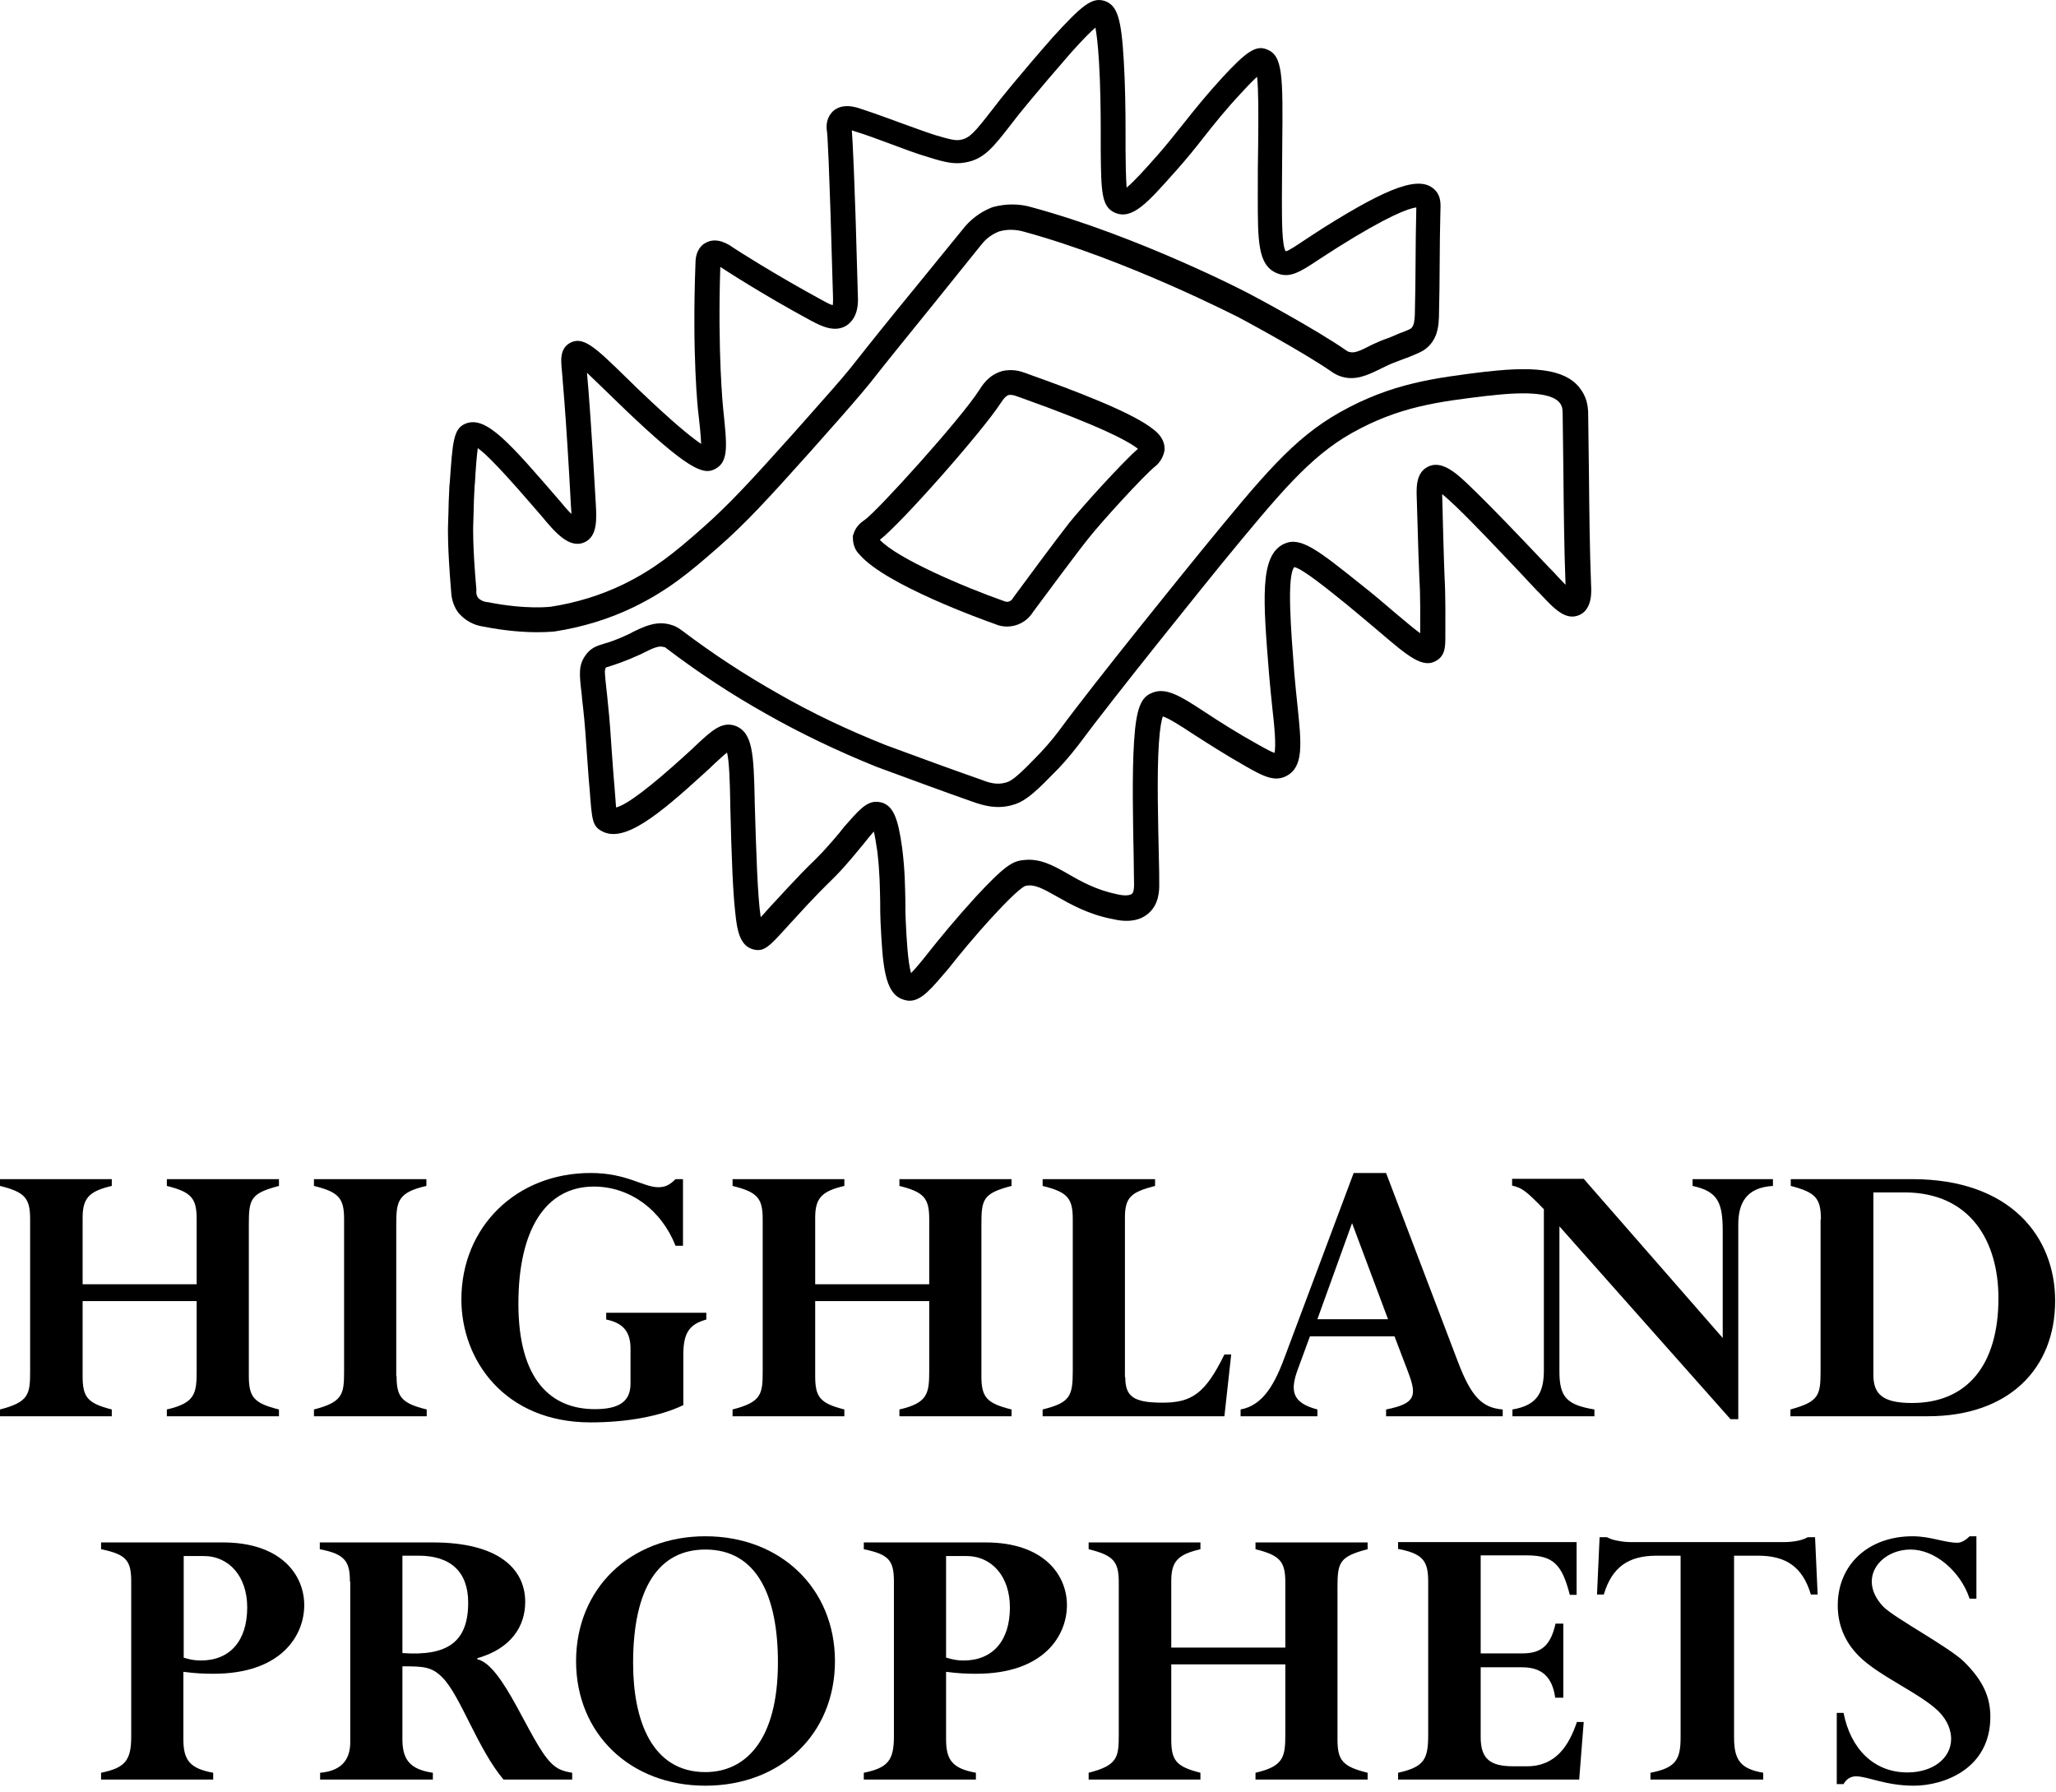
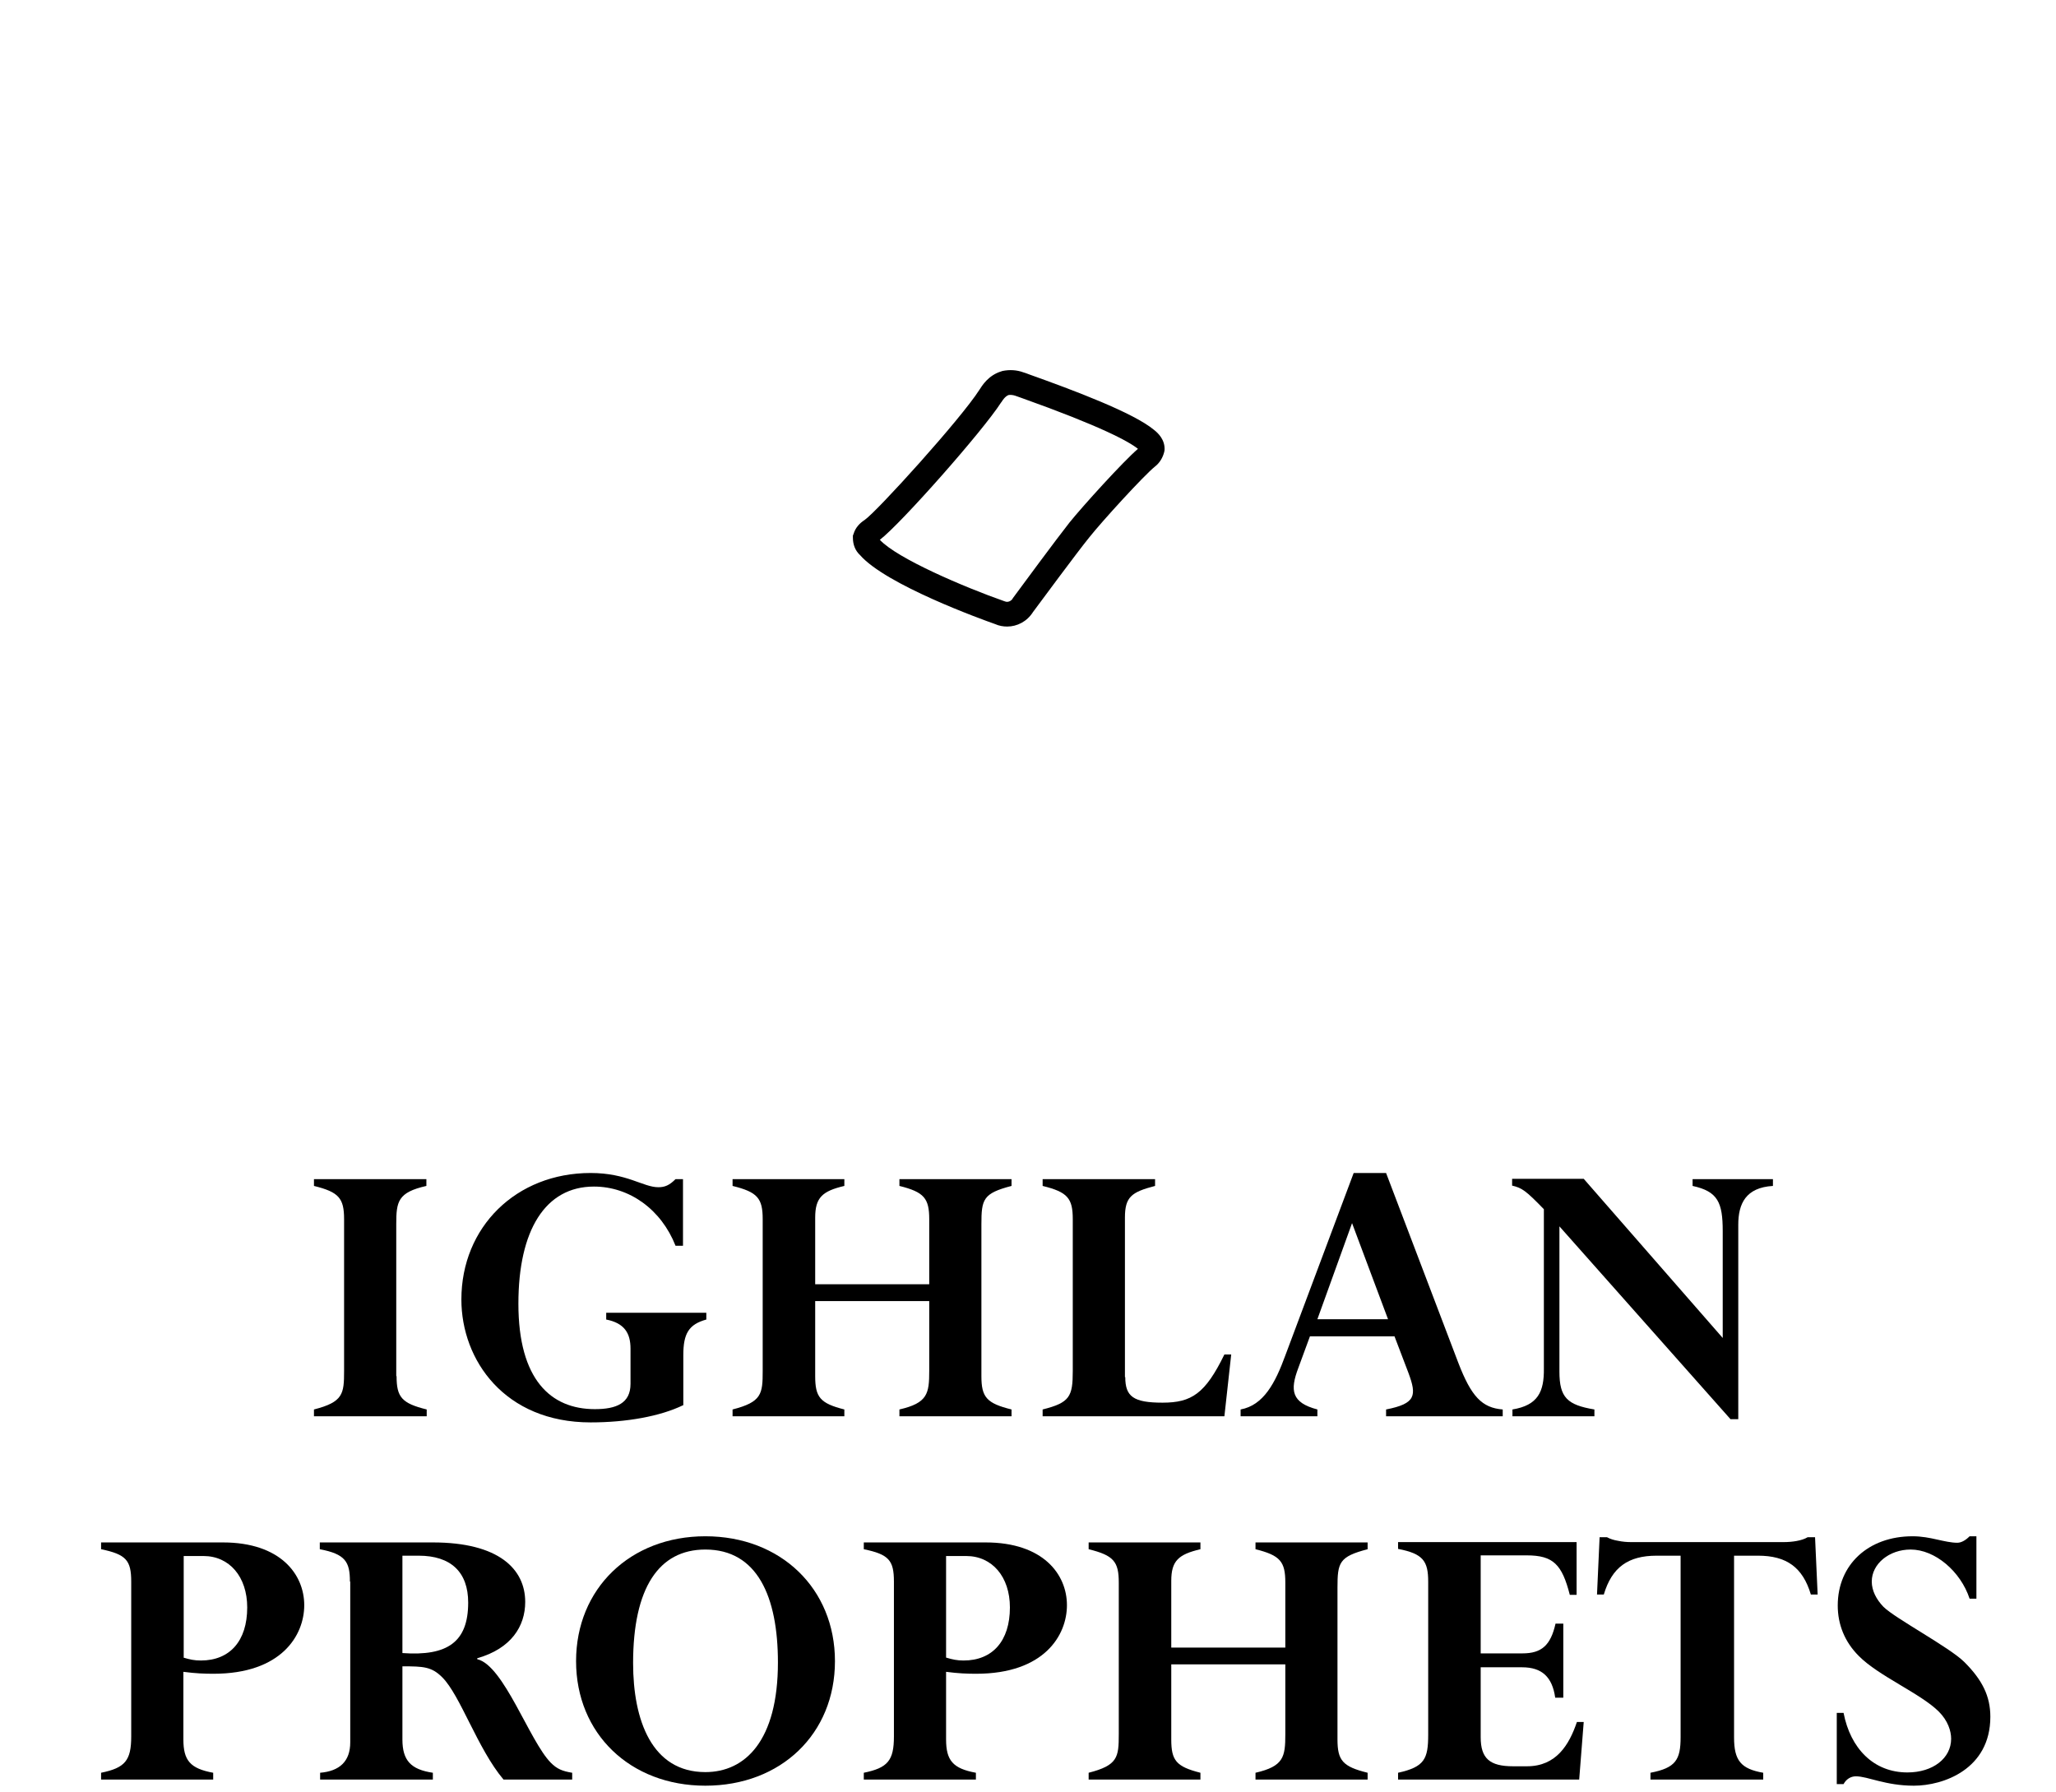
<svg xmlns="http://www.w3.org/2000/svg" fill="none" viewBox="0 0 179 156" height="156" width="179">
  <path fill="black" d="M87.683 54.549C87.343 54.549 86.973 54.487 86.633 54.333C85.491 53.932 77.126 50.912 74.873 48.323C74.471 47.953 74.255 47.429 74.255 46.813V46.628L74.317 46.474C74.471 45.95 74.842 45.549 75.274 45.272C76.354 44.532 83.67 36.457 85.275 33.93C85.491 33.591 86.047 32.667 87.189 32.328L87.282 32.297C87.899 32.173 88.516 32.204 89.103 32.42C89.226 32.451 89.381 32.513 89.627 32.605C93.424 33.961 98.703 35.934 100.493 37.444C100.802 37.69 101.45 38.276 101.388 39.2L101.357 39.355C101.234 39.848 100.956 40.31 100.555 40.618C99.598 41.389 95.986 45.334 94.813 46.813C93.764 48.107 90.646 52.33 89.936 53.285C89.412 54.117 88.547 54.549 87.683 54.549ZM76.601 46.998C78.114 48.631 83.979 51.128 87.405 52.33L87.498 52.361C87.714 52.453 87.992 52.361 88.146 52.145L88.177 52.083C88.856 51.158 92.066 46.813 93.116 45.488C94.258 44.07 97.777 40.187 99.073 39.077C98.27 38.43 95.832 37.105 88.918 34.639C88.671 34.547 88.485 34.485 88.393 34.454C88.208 34.392 87.992 34.362 87.806 34.392C87.498 34.516 87.282 34.855 87.189 35.009L87.158 35.04C85.584 37.505 78.422 45.611 76.601 46.998Z" />
-   <path fill="black" d="M79.194 87.126C79.04 87.126 78.855 87.095 78.669 87.033C76.972 86.54 76.848 83.92 76.663 80.284C76.632 79.667 76.632 79.082 76.632 78.527C76.601 77.263 76.601 75.969 76.385 74.15C76.262 73.318 76.169 72.764 76.077 72.394C75.83 72.671 75.521 73.041 75.212 73.442C74.904 73.811 74.564 74.212 74.163 74.705C73.237 75.784 72.928 76.092 72.465 76.554C71.94 77.078 71.107 77.849 68.761 80.438L68.452 80.777C66.971 82.41 66.508 82.903 65.582 82.657C64.409 82.349 64.162 80.993 64.007 79.39C63.822 77.726 63.699 75.106 63.575 69.959V69.743C63.544 68.017 63.483 66.23 63.297 65.521C63.02 65.737 62.587 66.137 62.186 66.507C61.908 66.784 61.6 67.062 61.229 67.401C57.402 70.883 54.346 73.442 52.401 72.363C51.568 71.931 51.537 71.346 51.352 68.942L51.259 67.863C51.197 67.154 51.166 66.445 51.105 65.737C51.012 64.38 50.919 62.963 50.765 61.607C50.703 61.144 50.672 60.775 50.642 60.436C50.425 58.648 50.364 57.908 50.981 57.045C51.444 56.398 51.938 56.244 52.525 56.059C52.987 55.936 53.667 55.72 54.84 55.165L55.056 55.042C56.136 54.518 57.216 53.994 58.513 54.426C58.822 54.518 59.068 54.672 59.315 54.857L59.408 54.919C62.063 56.922 64.872 58.771 67.835 60.436C70.675 62.069 73.792 63.548 77.126 64.874C80.275 66.045 83.084 67.062 85.46 67.894C86.078 68.141 86.788 68.356 87.528 68.141C87.93 68.048 88.362 67.832 90.029 66.106C90.77 65.367 91.48 64.565 92.159 63.672C95.369 59.295 103.734 49.001 104.691 47.83C109.969 41.389 112.593 38.184 116.637 35.903C121.174 33.345 124.94 32.913 129.323 32.359H129.416C134.108 31.804 136.577 32.297 137.689 33.992C138.275 34.855 138.275 35.687 138.275 36.427C138.306 38.029 138.306 39.663 138.337 41.266C138.368 44.44 138.399 47.707 138.522 50.912C138.553 51.467 138.646 53.008 137.534 53.532C136.33 54.087 135.312 53.008 134.108 51.714L133.799 51.405C133.46 51.066 132.997 50.542 132.441 49.957C130.774 48.2 128.49 45.765 126.731 44.07C126.206 43.577 125.835 43.238 125.558 43.022C125.712 49.371 125.774 50.296 125.774 50.388C125.774 50.512 125.866 51.405 125.835 55.381C125.835 56.244 125.835 57.015 125.125 57.477C123.922 58.278 122.625 57.169 120.094 55.011C119.261 54.302 118.304 53.501 117.223 52.607C115.433 51.159 113.396 49.525 112.686 49.371C112.007 50.142 112.408 55.011 112.686 58.617C112.778 59.665 112.871 60.62 112.964 61.453C113.303 64.75 113.519 66.754 112.007 67.555C110.957 68.11 109.939 67.555 108.519 66.754C106.512 65.613 105 64.627 103.796 63.857C102.777 63.178 101.697 62.501 101.234 62.377C101.141 62.655 100.987 63.302 100.894 64.719C100.709 67.401 100.833 71.808 100.894 74.736C100.925 75.63 100.925 76.431 100.925 77.017C100.925 77.479 100.925 78.681 100.03 79.482C99.289 80.16 98.209 80.345 96.82 80.006C94.752 79.606 93.239 78.743 92.035 78.065C90.831 77.386 90.121 76.986 89.381 77.109H89.35C89.165 77.14 88.64 77.417 86.603 79.606C84.781 81.578 83.485 83.181 82.559 84.352C81.108 86.047 80.244 87.126 79.194 87.126ZM76.293 69.805C76.447 69.805 76.601 69.836 76.756 69.867C77.743 70.175 78.176 71.13 78.546 73.842C78.793 75.815 78.793 77.171 78.824 78.465C78.824 79.051 78.824 79.575 78.855 80.16C78.916 81.578 79.04 83.797 79.318 84.722C79.688 84.352 80.275 83.643 80.83 82.934C81.787 81.732 83.114 80.099 84.966 78.065C87.374 75.476 88.115 74.983 89.041 74.89C90.523 74.674 91.757 75.383 93.054 76.123C94.165 76.77 95.462 77.479 97.221 77.849C97.993 78.034 98.394 77.941 98.548 77.818C98.734 77.664 98.734 77.171 98.734 76.986C98.734 76.431 98.703 75.63 98.703 74.736C98.641 71.623 98.548 67.339 98.734 64.565C98.919 61.576 99.382 60.744 100.184 60.374C101.45 59.758 102.715 60.559 104.969 62.038C106.142 62.809 107.623 63.764 109.568 64.843C109.939 65.059 110.618 65.428 110.957 65.552C111.111 64.966 110.957 63.209 110.772 61.638C110.679 60.775 110.587 59.819 110.494 58.771C109.969 52.237 109.63 48.323 111.821 47.337C113.241 46.69 114.785 47.923 118.52 50.912C119.662 51.806 120.619 52.638 121.452 53.347C122.224 53.994 123.057 54.703 123.644 55.135C123.675 51.405 123.582 50.604 123.582 50.573C123.551 50.111 123.459 47.368 123.335 42.992V42.899C123.335 42.313 123.335 41.142 124.292 40.649C125.558 39.971 126.947 41.327 128.15 42.498C129.941 44.224 132.256 46.659 133.954 48.447C134.509 49.032 134.972 49.525 135.312 49.864L135.621 50.203C135.837 50.419 136.084 50.697 136.3 50.912C136.176 47.676 136.145 44.409 136.114 41.235C136.084 39.632 136.084 37.999 136.053 36.396C136.053 35.749 136.053 35.441 135.837 35.132C135.25 34.269 133.182 34.023 129.632 34.454H129.54C125.218 34.978 121.823 35.379 117.655 37.721C113.982 39.817 111.42 42.93 106.327 49.125C105.401 50.265 97.067 60.559 93.856 64.904C93.116 65.86 92.344 66.754 91.541 67.524C89.844 69.281 89.041 69.867 88.053 70.113C86.757 70.452 85.646 70.144 84.689 69.805C82.312 68.973 79.472 67.925 76.293 66.754C72.866 65.367 69.656 63.826 66.724 62.161C63.699 60.466 60.797 58.556 58.081 56.491L57.957 56.398C57.926 56.367 57.895 56.337 57.803 56.337C57.371 56.182 56.846 56.429 55.982 56.861L55.735 56.984C54.377 57.6 53.574 57.847 53.111 58.001C52.957 58.062 52.771 58.093 52.74 58.124C52.74 58.124 52.74 58.124 52.74 58.155C52.617 58.309 52.648 58.648 52.802 60.035C52.833 60.374 52.895 60.775 52.926 61.237C53.08 62.624 53.173 64.072 53.265 65.459C53.327 66.168 53.358 66.877 53.42 67.555L53.512 68.665C53.574 69.343 53.605 69.959 53.636 70.298C54.562 70.082 56.599 68.541 59.748 65.675C60.118 65.336 60.427 65.059 60.673 64.812C61.97 63.61 62.834 62.809 63.976 63.178C65.551 63.733 65.612 65.675 65.705 69.558V69.774C65.829 73.966 65.952 78.095 66.23 79.852C66.415 79.667 66.6 79.451 66.816 79.205L67.125 78.866C69.533 76.246 70.366 75.414 70.922 74.89C71.385 74.428 71.632 74.181 72.496 73.195C72.897 72.733 73.237 72.332 73.514 71.962C74.688 70.637 75.367 69.805 76.293 69.805Z" />
-   <path fill="black" d="M46.783 55.042C45.703 55.042 44.098 54.95 42.06 54.549C41.227 54.426 40.517 54.025 39.992 53.44L39.93 53.378C39.529 52.854 39.313 52.207 39.282 51.56C38.943 47.553 39.004 45.92 39.004 45.858C39.035 44.749 39.066 44.101 39.066 43.67C39.097 42.992 39.097 42.838 39.128 42.283L39.159 42.006C39.406 38.492 39.467 37.321 40.517 36.889C42.307 36.15 44.344 38.523 48.789 43.67C49.005 43.947 49.376 44.379 49.746 44.749C49.746 44.594 49.746 44.41 49.715 44.194C49.283 35.934 48.882 31.897 48.882 31.866V31.804C48.851 31.373 48.759 30.387 49.561 29.893C50.734 29.184 51.815 30.232 54.438 32.791C55.117 33.468 55.889 34.208 56.784 35.04C59.161 37.259 60.396 38.215 61.044 38.646C61.013 37.876 60.89 36.674 60.797 35.934C60.766 35.749 60.241 30.91 60.55 22.928C60.55 21.788 61.106 21.295 61.445 21.14C62.093 20.771 62.927 20.894 63.853 21.572C64.069 21.726 67.434 23.884 71.632 26.164C71.817 26.257 72.218 26.503 72.496 26.565C72.527 26.442 72.527 26.257 72.527 26.01V25.979C72.187 13.559 72.033 11.648 72.002 11.494C71.848 10.569 72.187 10.045 72.465 9.737C73.299 8.905 74.564 9.336 74.996 9.491C76.138 9.86 77.28 10.292 78.392 10.693C79.503 11.093 80.583 11.494 81.448 11.771C82.713 12.141 83.207 12.264 83.639 12.172C84.442 12.018 84.874 11.494 86.386 9.552L86.911 8.874C86.973 8.782 88.64 6.686 91.665 3.234C94.227 0.43 95.091 -0.279 96.202 0.091C97.283 0.491 97.622 1.601 97.838 5.268C97.962 7.333 97.993 9.614 97.993 11.432C97.993 12.018 97.993 12.542 97.993 13.035C97.993 13.96 98.024 15.501 98.085 16.333C98.734 15.809 99.752 14.668 100.678 13.62L100.709 13.59C101.635 12.542 102.345 11.617 103.117 10.662C104.074 9.46 105.061 8.227 106.45 6.717C108.395 4.621 109.29 3.912 110.247 4.282C111.698 4.806 111.698 6.501 111.636 12.727C111.636 14.021 111.605 15.531 111.605 17.257C111.605 19.137 111.605 21.449 111.945 21.88C112.223 21.819 112.902 21.356 113.55 20.925C113.982 20.647 114.476 20.308 115.063 19.939L115.155 19.877C121.082 16.148 123.644 15.285 124.909 16.517C125.465 17.072 125.434 17.72 125.403 18.49C125.372 19.969 125.342 21.48 125.342 22.928C125.342 24.407 125.311 25.918 125.28 27.428V27.551C125.249 28.229 125.218 29.246 124.446 30.078C124.014 30.541 123.613 30.695 122.563 31.126L122.131 31.28C121.946 31.342 121.761 31.434 121.576 31.496C121.144 31.65 120.742 31.835 120.372 32.02L120.125 32.143C119.045 32.667 117.964 33.191 116.699 32.76C116.421 32.667 116.143 32.513 115.927 32.359C113.303 30.541 107.87 27.643 107.809 27.613C107.716 27.582 98.209 22.651 89.195 20.185C88.455 19.969 87.714 19.939 86.973 20.154C86.356 20.401 85.8 20.802 85.399 21.356L85.368 21.387C83.979 23.113 82.559 24.87 81.201 26.565C79.379 28.815 77.496 31.126 75.675 33.438C74.842 34.455 73.669 35.811 71.477 38.276L70.52 39.355C66.816 43.485 64.933 45.55 62.464 47.707C59.995 49.865 58.142 51.406 55.179 52.854C53.018 53.902 50.672 54.611 48.265 54.981C48.203 54.981 47.678 55.042 46.783 55.042ZM41.628 52.053C41.875 52.3 42.153 52.392 42.4 52.423H42.462C45.857 53.101 47.925 52.823 47.956 52.823C50.148 52.484 52.278 51.837 54.253 50.882C56.969 49.556 58.729 48.108 61.075 46.043C63.452 43.947 65.211 42.036 68.946 37.876L69.903 36.797C72.064 34.362 73.268 33.006 74.039 32.051C75.861 29.739 77.743 27.397 79.596 25.147C80.954 23.483 82.374 21.726 83.763 20.031C84.442 19.137 85.337 18.459 86.356 18.058L86.448 18.028C87.59 17.72 88.763 17.72 89.874 18.058C99.073 20.555 108.519 25.424 108.889 25.64C109.136 25.764 114.507 28.63 117.254 30.541L117.316 30.571C117.347 30.602 117.378 30.633 117.47 30.633C117.872 30.787 118.427 30.541 119.261 30.109L119.508 29.986C119.971 29.77 120.403 29.585 120.866 29.431C121.051 29.369 121.236 29.277 121.39 29.215L121.823 29.03C122.563 28.753 122.841 28.63 122.903 28.537C123.119 28.291 123.15 27.921 123.181 27.366V27.243C123.212 25.764 123.243 24.253 123.243 22.805C123.243 21.326 123.273 19.815 123.304 18.305C123.304 18.244 123.304 18.151 123.304 18.058C122.625 18.151 120.866 18.767 116.359 21.603L116.266 21.665C115.68 22.034 115.217 22.343 114.785 22.62C113.211 23.668 112.254 24.284 111.112 23.76C109.506 23.051 109.506 20.956 109.506 17.165C109.506 15.439 109.506 13.929 109.537 12.603C109.568 9.984 109.568 7.795 109.445 6.686C109.136 6.963 108.704 7.395 108.086 8.073C106.728 9.521 105.771 10.723 104.845 11.895C104.105 12.85 103.333 13.805 102.345 14.915L102.314 14.946C99.906 17.658 98.579 19.168 97.067 18.521C95.894 17.997 95.863 16.733 95.832 12.973C95.832 12.48 95.832 11.956 95.832 11.371C95.832 9.583 95.801 7.333 95.678 5.33C95.585 3.789 95.462 2.895 95.369 2.402C94.968 2.741 94.319 3.388 93.27 4.559C90.307 7.95 88.609 10.076 88.609 10.076L88.084 10.754C86.479 12.819 85.677 13.867 84.04 14.144C83.084 14.329 82.188 14.114 80.83 13.682C79.873 13.405 78.793 13.004 77.651 12.573C76.57 12.172 75.428 11.741 74.317 11.401C74.255 11.371 74.194 11.371 74.163 11.34C74.225 12.172 74.41 15.192 74.688 25.764C74.78 27.274 74.225 27.983 73.731 28.322C72.65 29.03 71.385 28.322 70.613 27.921C66.384 25.64 62.989 23.421 62.711 23.236C62.464 30.818 62.958 35.533 62.958 35.564C63.297 38.8 63.452 40.156 62.31 40.804C61.414 41.297 60.396 41.266 55.303 36.489C54.407 35.657 53.636 34.886 52.926 34.208C52.278 33.592 51.629 32.945 51.105 32.452C51.259 34.085 51.537 37.907 51.876 43.947C51.938 45.18 52.031 46.69 50.889 47.214C49.561 47.8 48.327 46.351 47.154 44.934C45.178 42.653 42.77 39.848 41.597 39.016C41.505 39.694 41.412 40.834 41.35 42.036L41.319 42.314C41.289 42.838 41.289 42.93 41.258 43.608C41.258 44.04 41.227 44.687 41.196 45.827C41.196 45.858 41.134 47.461 41.474 51.313V51.406C41.443 51.683 41.505 51.868 41.628 52.053Z" />
  <path fill="black" d="M15.966 151.44C15.966 153.271 16.558 153.975 18.561 154.341V154.932H8.801V154.341C10.888 153.918 11.424 153.271 11.424 151.186V137.696C11.424 135.837 10.973 135.33 8.801 134.879V134.288H19.407C24.428 134.288 26.488 137.076 26.488 139.752C26.488 142.371 24.513 145.722 18.589 145.722C17.799 145.722 17.038 145.694 15.966 145.553V151.44ZM15.966 144.314C16.53 144.483 16.925 144.568 17.489 144.568C20 144.568 21.523 142.878 21.523 139.949C21.523 137.273 19.971 135.471 17.715 135.471H15.994V144.314H15.966Z" />
  <path fill="black" d="M30.465 137.696C30.465 135.977 30.07 135.302 27.842 134.879V134.288H37.686C43.413 134.288 45.726 136.597 45.726 139.47C45.726 141.582 44.513 143.526 41.551 144.371V144.455C43.864 144.99 46.093 151.581 47.954 153.468C48.49 154.003 48.941 154.2 49.816 154.341V154.932H43.836C41.579 152.257 40.084 147.609 38.504 146.032C37.574 145.103 36.868 145.075 35.035 145.075V151.44C35.035 153.271 35.768 154.059 37.686 154.341V154.932H27.87V154.341C29.562 154.2 30.493 153.355 30.493 151.693V137.696H30.465ZM35.035 143.92C38.956 144.202 40.761 142.962 40.761 139.526C40.761 136.879 39.266 135.442 36.445 135.442H35.035V143.92Z" />
  <path fill="black" d="M61.41 155.467C54.865 155.467 50.154 150.933 50.154 144.624C50.154 138.315 54.865 133.752 61.41 133.752C67.982 133.752 72.693 138.315 72.693 144.624C72.693 150.961 67.982 155.467 61.41 155.467ZM61.41 134.907C57.348 134.907 55.119 138.259 55.119 144.793C55.119 149.778 56.755 154.284 61.41 154.284C64.879 154.284 67.728 151.552 67.728 144.737C67.728 138.991 65.923 134.907 61.41 134.907Z" />
  <path fill="black" d="M82.368 151.44C82.368 153.271 82.961 153.975 84.964 154.341V154.932H75.204V154.341C77.291 153.918 77.827 153.271 77.827 151.186V137.696C77.827 135.837 77.376 135.33 75.204 134.879V134.288H85.81C90.831 134.288 92.89 137.076 92.89 139.752C92.89 142.371 90.915 145.722 84.992 145.722C84.202 145.722 83.44 145.694 82.368 145.553V151.44ZM82.368 144.314C82.933 144.483 83.328 144.568 83.892 144.568C86.402 144.568 87.925 142.878 87.925 139.949C87.925 137.273 86.374 135.471 84.117 135.471H82.368V144.314Z" />
  <path fill="black" d="M101.973 144.906V151.44C101.973 153.271 102.396 153.806 104.512 154.341V154.932H94.78V154.341C97.319 153.693 97.403 152.989 97.403 150.989V137.78C97.403 135.949 96.952 135.414 94.78 134.879V134.288H104.512V134.879C102.594 135.33 101.973 135.893 101.973 137.639V143.441H111.903V137.78C111.903 135.949 111.451 135.414 109.307 134.879V134.288H119.068V134.879C116.585 135.527 116.444 136.034 116.444 138.231V151.44C116.444 153.271 116.895 153.806 119.068 154.341V154.932H109.307V154.341C111.762 153.778 111.903 152.961 111.903 150.989V144.906H101.973Z" />
  <path fill="black" d="M136.077 147.806H135.4C135.146 146.004 134.244 145.159 132.523 145.159H128.912V151.243C128.912 153.101 129.702 153.777 131.733 153.777H132.946C135.485 153.777 136.613 151.918 137.29 149.919H137.882L137.488 154.932H121.719V154.341C124.032 153.834 124.342 153.13 124.342 151.017V137.724C124.342 135.921 123.919 135.273 121.719 134.851V134.259H137.262V138.85H136.67C135.993 136.203 135.231 135.414 132.918 135.414H128.912V143.948H132.551C134.215 143.948 135.005 143.244 135.428 141.357H136.105V147.806H136.077Z" />
  <path fill="black" d="M143.693 154.932V154.341C145.894 153.918 146.317 153.214 146.317 151.243V135.442H144.229C141.747 135.442 140.337 136.456 139.631 138.822H139.039L139.265 133.837H139.914C140.167 133.978 140.506 134.09 140.873 134.147C141.268 134.231 141.662 134.259 141.973 134.259H155.315C155.992 134.259 156.867 134.147 157.374 133.837H158.023L158.249 138.822H157.657C156.951 136.456 155.541 135.442 153.059 135.442H150.971V151.271C150.971 153.271 151.564 154.003 153.51 154.341V154.932H143.693Z" />
  <path fill="black" d="M172.071 139.188H171.479C170.689 136.794 168.46 134.907 166.345 134.907C164.483 134.907 162.96 136.146 162.96 137.695C162.96 138.484 163.355 139.245 163.975 139.892C164.991 140.906 169.73 143.413 171.027 144.708C172.579 146.258 173.284 147.666 173.284 149.468C173.284 154.031 169.194 155.467 166.627 155.467C164.144 155.467 162.621 154.651 161.577 154.651C161.126 154.651 160.731 154.904 160.506 155.327H159.913V149.13H160.506C161.098 152.2 163.101 154.313 166.063 154.313C168.291 154.313 169.871 153.073 169.871 151.384C169.871 150.708 169.589 149.806 168.799 149.018C167.219 147.44 163.552 145.92 161.831 144.173C160.59 142.934 159.998 141.413 159.998 139.78C159.998 136.203 162.678 133.752 166.514 133.752C167.304 133.752 168.009 133.893 168.63 134.034C169.278 134.175 169.871 134.316 170.407 134.316C170.717 134.316 171.084 134.147 171.479 133.752H172.071V139.188Z" />
-   <path fill="black" d="M7.193 113.277V119.811C7.193 121.642 7.616 122.177 9.732 122.712V123.303H0V122.712C2.539 122.064 2.623 121.36 2.623 119.36V106.151C2.623 104.32 2.172 103.785 0 103.25V102.659H9.732V103.25C7.814 103.701 7.193 104.264 7.193 106.01V111.812H17.122V106.151C17.122 104.32 16.671 103.785 14.527 103.25V102.659H24.287V103.25C21.805 103.898 21.664 104.405 21.664 106.602V119.811C21.664 121.642 22.115 122.177 24.287 122.712V123.303H14.527V122.712C16.981 122.149 17.122 121.332 17.122 119.36V113.277H7.193Z" />
  <path fill="black" d="M34.527 119.811C34.527 121.642 34.978 122.177 37.15 122.712V123.303H27.334V122.712C29.873 122.064 29.957 121.36 29.957 119.36V106.151C29.957 104.32 29.506 103.785 27.334 103.25V102.659H37.122V103.25C34.64 103.813 34.499 104.602 34.499 106.574V119.811H34.527Z" />
  <path fill="black" d="M59.463 122.346C57.489 123.303 54.555 123.838 51.424 123.838C43.949 123.838 40.169 118.431 40.169 113.136C40.169 106.827 44.936 102.124 51.424 102.124C54.583 102.124 55.994 103.363 57.319 103.363C57.883 103.363 58.279 103.194 58.814 102.659H59.463V108.461H58.814C57.573 105.306 54.809 103.306 51.706 103.306C47.475 103.306 45.133 107.109 45.133 113.502C45.133 120.121 47.954 122.684 51.791 122.684C53.652 122.684 54.894 122.177 54.894 120.487V117.417C54.894 116.065 54.358 115.192 52.778 114.882V114.291H61.494V114.882C59.971 115.305 59.491 116.093 59.491 117.98V122.346H59.463Z" />
  <path fill="black" d="M70.972 113.277V119.811C70.972 121.642 71.395 122.177 73.511 122.712V123.303H63.779V122.712C66.318 122.064 66.402 121.36 66.402 119.36V106.151C66.402 104.32 65.951 103.785 63.779 103.25V102.659H73.511V103.25C71.593 103.701 70.972 104.264 70.972 106.01V111.812H80.901V106.151C80.901 104.32 80.45 103.785 78.306 103.25V102.659H88.066V103.25C85.584 103.898 85.443 104.405 85.443 106.602V119.811C85.443 121.642 85.894 122.177 88.066 122.712V123.303H78.306V122.712C80.76 122.149 80.901 121.332 80.901 119.36V113.277H70.972Z" />
  <path fill="black" d="M97.968 119.895C97.968 121.585 98.673 122.12 101.212 122.12C103.75 122.12 104.935 121.332 106.599 117.924H107.192L106.599 123.303H90.774V122.712C93.144 122.12 93.398 121.585 93.398 119.36V106.151C93.398 104.32 92.947 103.785 90.774 103.25V102.659H100.563V103.25C98.504 103.785 97.939 104.208 97.939 106.01V119.895H97.968Z" />
  <path fill="black" d="M121.409 116.347H114.046L113.031 119.107C112.297 121.05 112.438 122.12 114.695 122.712V123.303H108.01V122.712C110.013 122.346 111.028 120.402 111.903 118.008L117.854 102.124H120.675L126.966 118.656C128.094 121.585 129.025 122.571 130.83 122.712V123.303H120.675V122.712C123.27 122.205 123.355 121.501 122.622 119.529L121.409 116.347ZM117.713 106.489L114.695 114.854H120.845L117.713 106.489Z" />
  <path fill="black" d="M151.338 123.557H150.661L135.767 106.771V119.416C135.767 121.67 136.444 122.317 138.813 122.712V123.303H131.677V122.712C133.905 122.346 134.441 121.163 134.413 119.135V105.278C132.833 103.644 132.495 103.419 131.648 103.222V102.63H137.882L149.984 116.487V107.193C149.984 104.686 149.561 103.729 147.36 103.25V102.659H154.356V103.25C151.987 103.391 151.338 104.799 151.338 106.63V123.557Z" />
-   <path fill="black" d="M158.531 106.179C158.531 104.32 158.08 103.813 155.907 103.25V102.659H166.486C175.033 102.659 178.925 107.672 178.925 113.249C178.925 119.191 174.863 123.303 167.84 123.303H155.879V122.712C158.362 122.036 158.503 121.473 158.503 119.36V106.179H158.531ZM163.101 119.698C163.101 121.36 163.89 122.149 166.457 122.149C171.281 122.149 173.989 118.825 173.989 113.023C173.989 108.123 171.591 103.813 165.78 103.813H163.101V119.698Z" />
</svg>